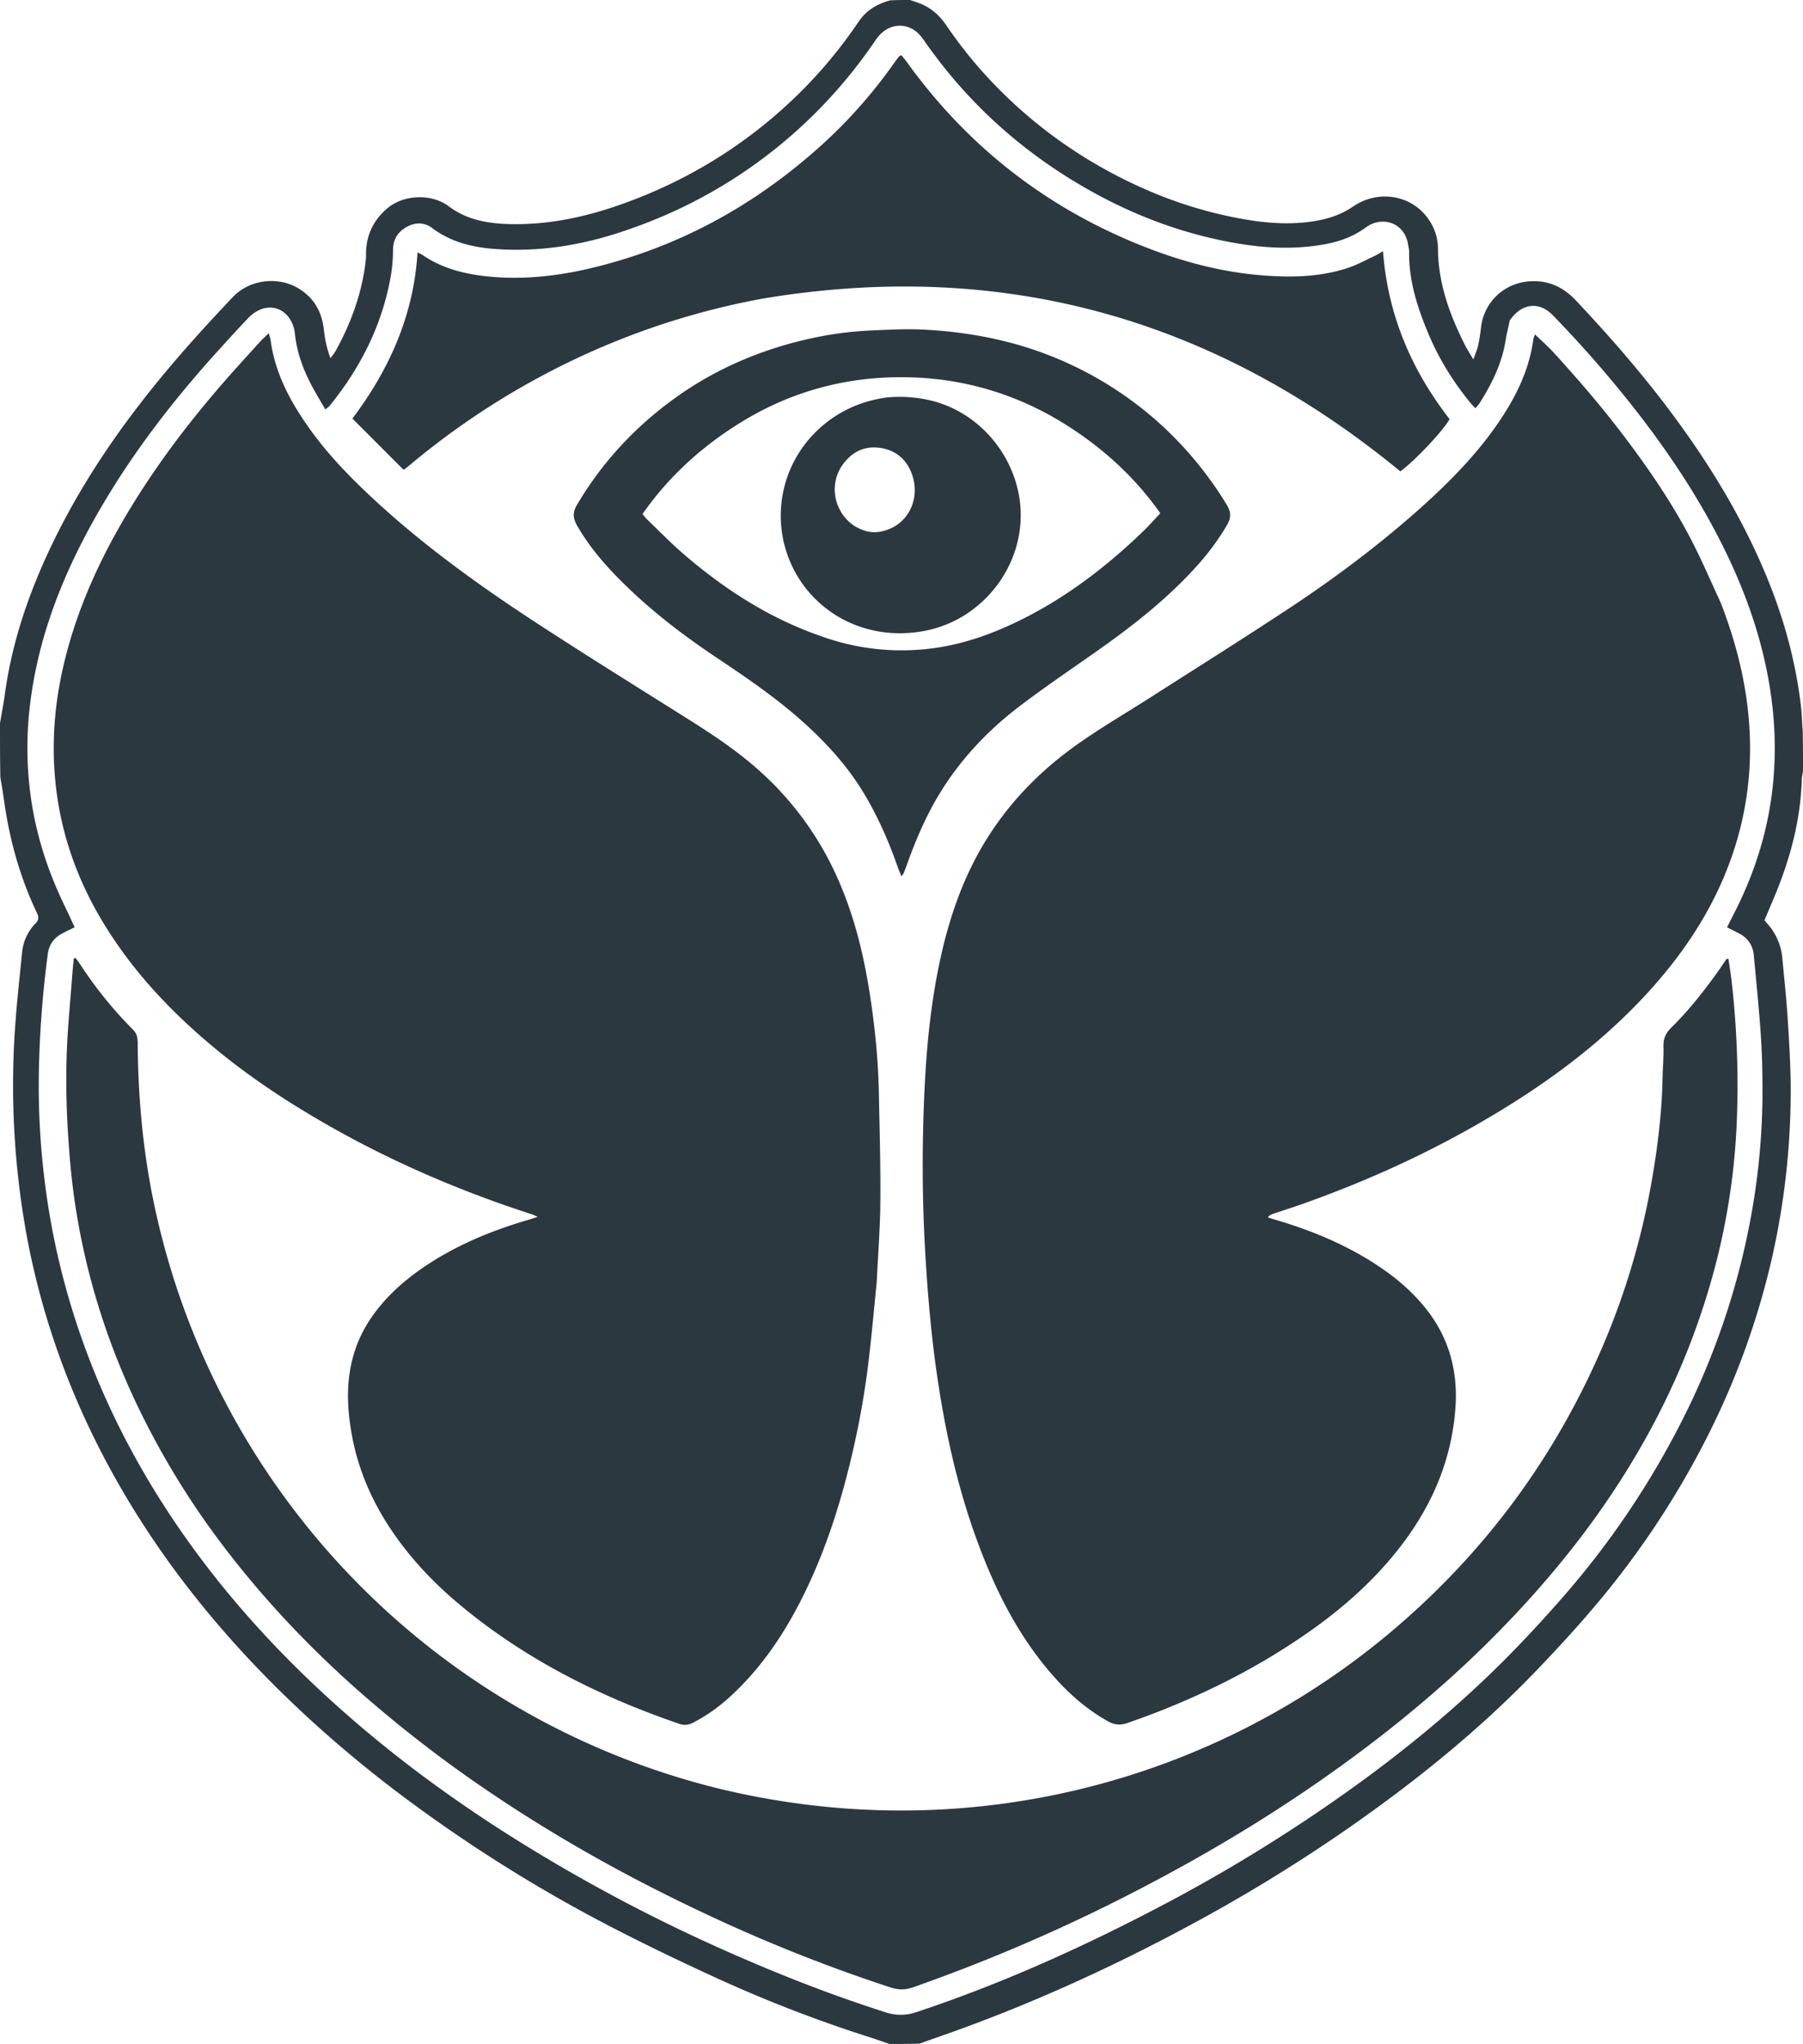
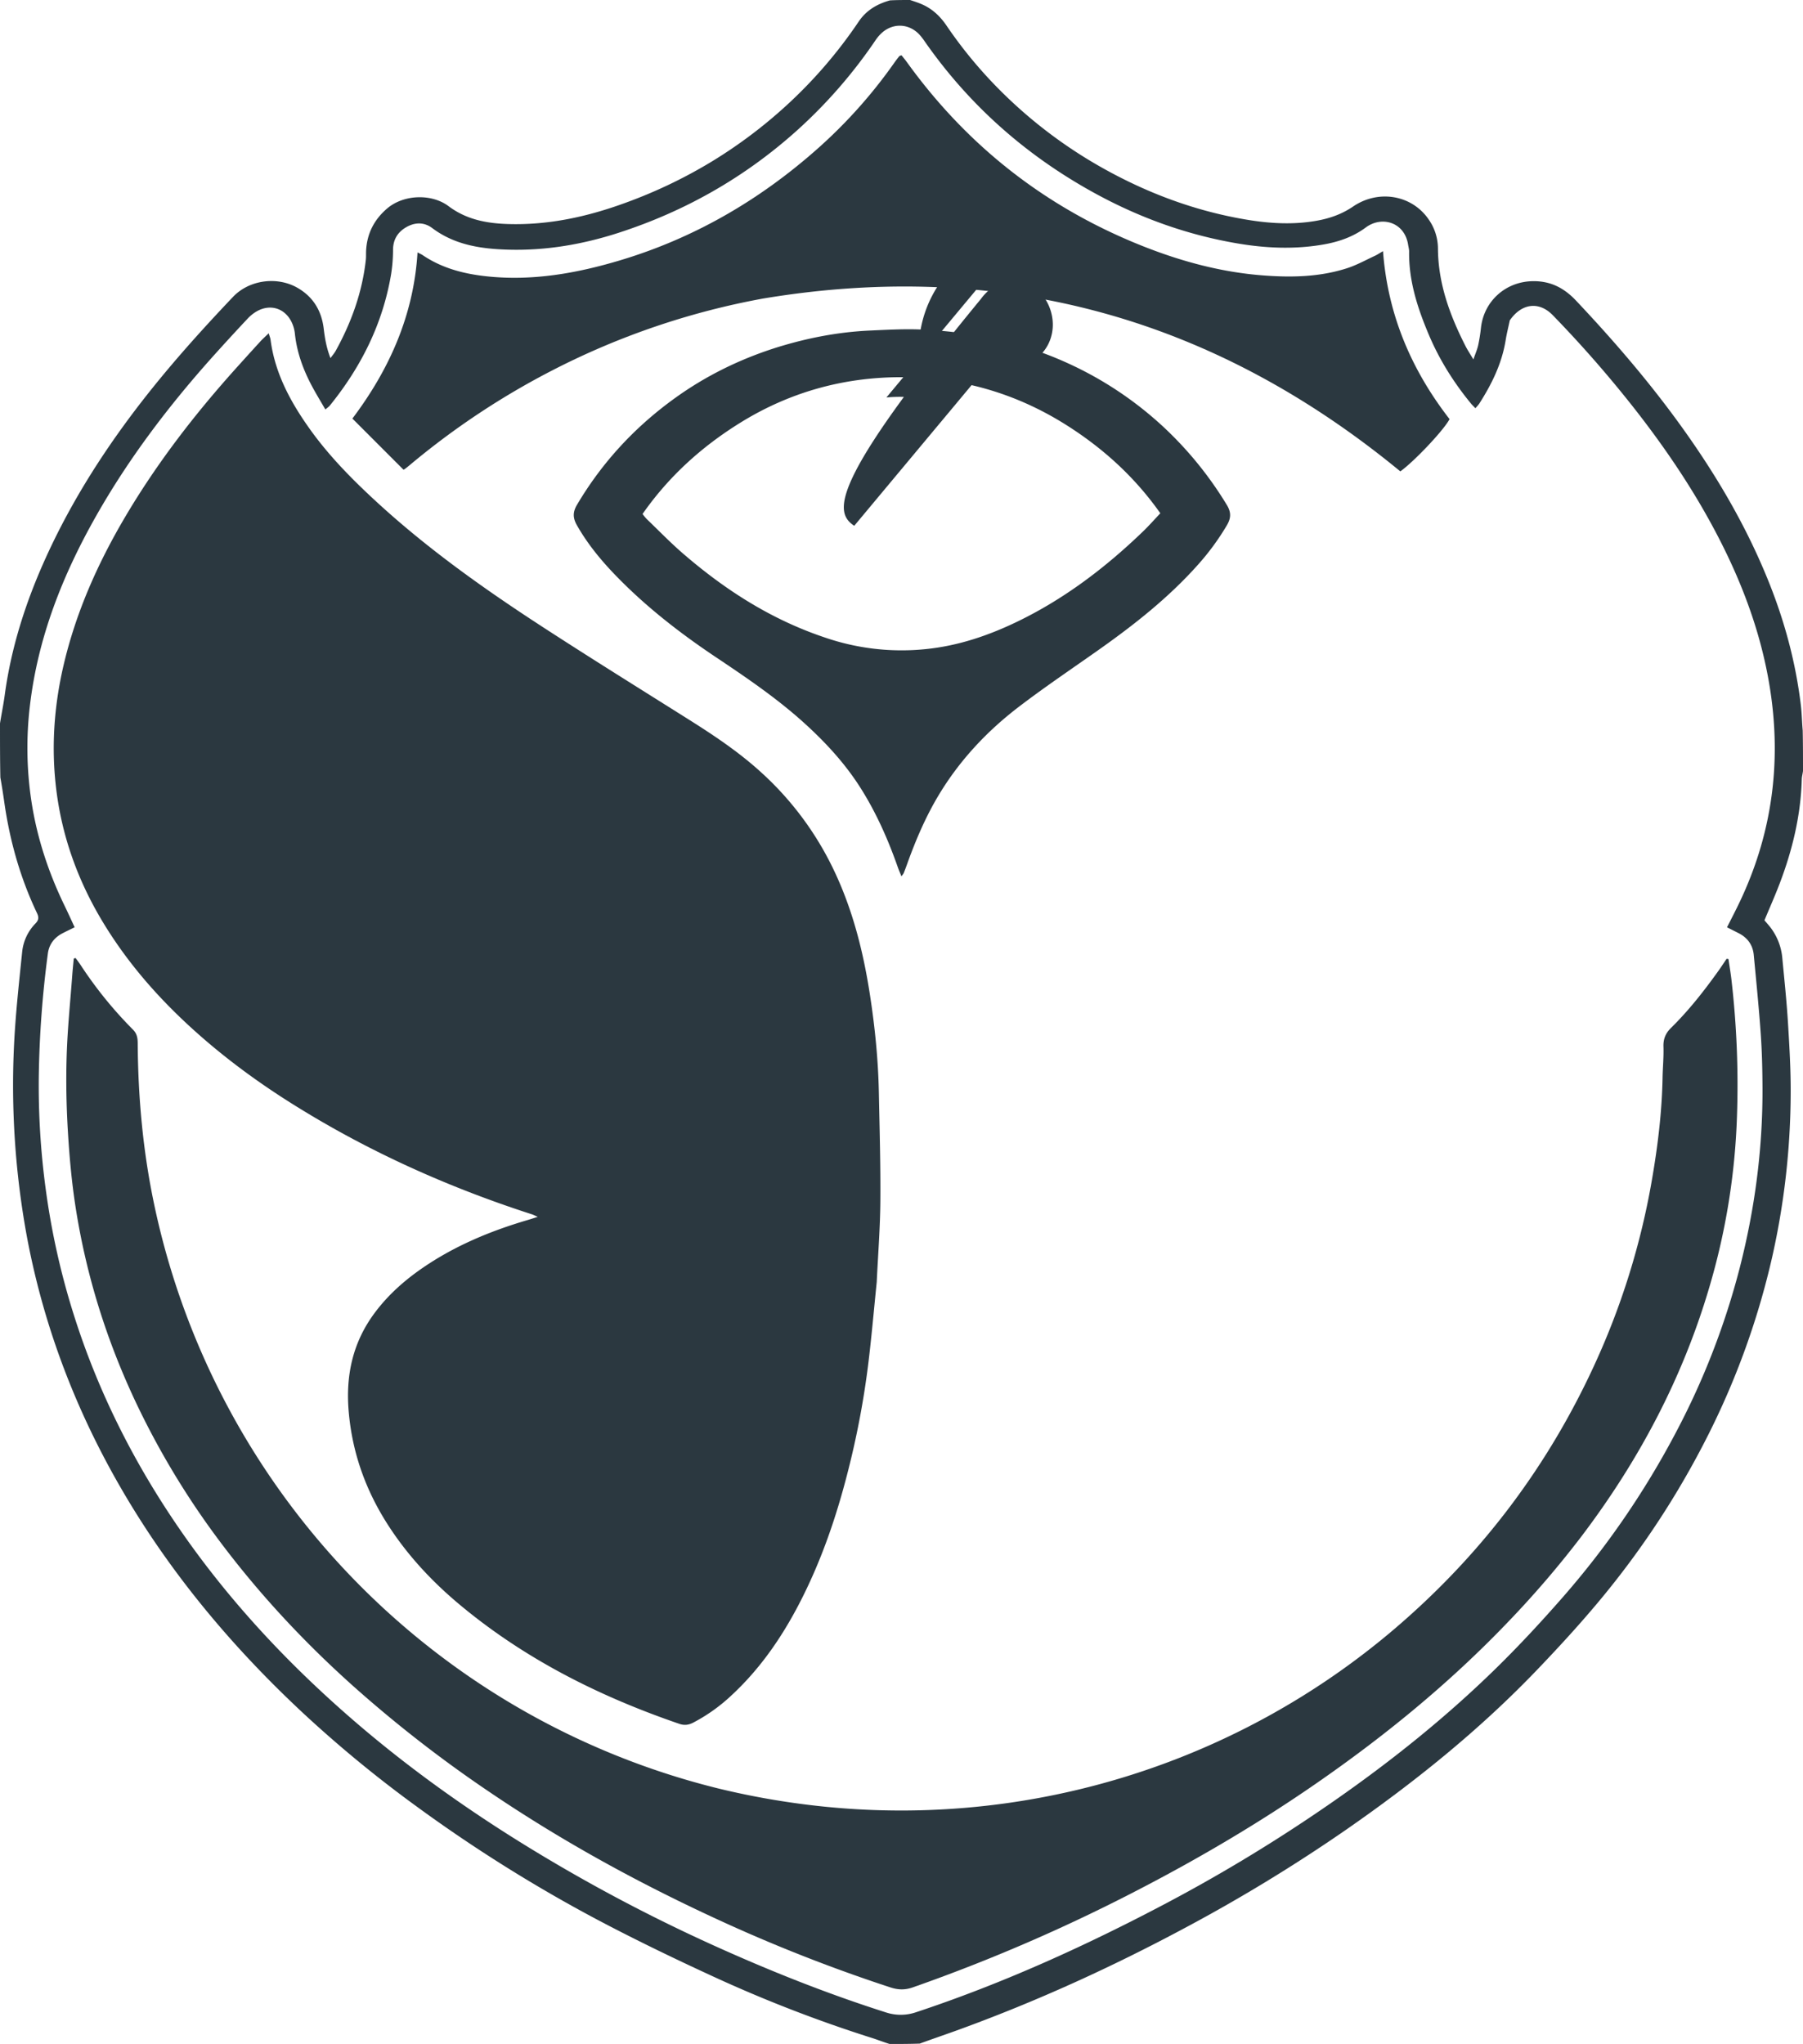
<svg xmlns="http://www.w3.org/2000/svg" width="2126" height="2410" viewBox="0 0 2126 2410">
  <g transform="translate(-2 -2)">
    <path d="M1075.079,2c6.168,2.067,11.586,3.786,16.626,6.272,10.992,5.421,19.458,13.731,26.337,23.847a524.944,524.944,0,0,0,61.505,74.7,552.668,552.668,0,0,0,121.971,92.941c53.3,29.963,109.8,51.093,170.2,61.2,27.671,4.631,55.486,6.26,83.337,1.212,15.2-2.754,29.293-7.718,42.355-16.614,30.38-20.693,69.813-13.493,89.357,15.411a60.174,60.174,0,0,1,10.786,33.791c.195,41.449,14.016,78.963,32.456,115.2,2.366,4.65,5.286,9.019,9.342,15.87,2.468-7.192,4.568-11.9,5.659-16.833a201.9,201.9,0,0,0,3.276-20.678c3.563-31.183,28.743-53.876,60.1-54.757,21.12-.593,37.407,7.453,51.916,22.819,42.341,44.843,82.568,91.392,118.986,141.183,44.218,60.456,82.262,124.406,109.827,194.287,18.047,45.751,30.519,92.934,36.366,141.791,1.144,9.557,1.247,19.238,2.175,29.609.345,16.122.345,31.5.345,47.809-.5,3.857-1.357,6.767-1.437,9.7-1.153,42.444-10.93,83.079-25.908,122.565-5.54,14.607-11.917,28.9-18.11,43.8,2.6,3.105,5.532,6.263,8.066,9.715a69.439,69.439,0,0,1,13.027,35.181c2.384,25.169,5.066,50.327,6.625,75.552,1.724,27.884,3.378,55.843,3.211,83.759a891.754,891.754,0,0,1-21.872,193.058,919.892,919.892,0,0,1-75.232,209.172,1024.657,1024.657,0,0,1-133.056,201.325c-22.087,26.2-45.365,51.451-69.079,76.2-68.012,70.972-144.24,132.226-224.861,188.2a1930.655,1930.655,0,0,1-187.574,114.49c-87.859,47.208-178.416,88.516-272.252,122.478-14.091,5.1-28.291,9.9-42.994,15.292-11.93.454-23.306.454-35.618.454-7.778-2.446-14.551-5.114-21.474-7.3a1608,1608,0,0,1-187.09-72.52c-42.645-19.615-84.978-40.036-126.591-61.742a1754.687,1754.687,0,0,1-220.456-136.966A1448.853,1448.853,0,0,1,361,2023.356C272.34,1941,195.89,1848.747,136.762,1742.793c-49.555-88.8-84.445-183.021-103.129-283.118a986,986,0,0,1-14.979-227.6c1.819-35.832,5.8-71.568,9.442-107.285a55.934,55.934,0,0,1,15.68-33.886c3.959-4.055,4.206-7.343,1.844-12.3-19.777-41.514-32.076-85.27-38.562-130.726C5.7,938.35,4.242,928.838,2.415,918.659,2,897.292,2,876.583,2,854.937c1.869-11.681,4.09-22.377,5.547-33.176,7.676-56.917,25.1-110.9,48.824-162.981,37.559-82.472,88.464-156.336,146.786-225.219,23.637-27.917,48.37-54.959,73.57-81.481,19.256-20.266,52.009-24.317,75.686-10.915,18.745,10.611,28.744,27.142,31.291,48.341,1.348,11.222,3.135,22.327,7.975,34.754,2.573-3.562,4.646-5.889,6.117-8.548,18.545-33.554,31.319-69.044,35.563-107.335.4-3.627.133-7.323.331-10.979,1.084-20.012,9.4-36.317,24.618-49.421,19.637-16.911,52.726-17.823,72.619-2.869,20.941,15.742,44.678,20.21,69.484,21.025,48.24,1.586,94.486-8.6,139.6-25.181a573.461,573.461,0,0,0,102.469-49.221,565.917,565.917,0,0,0,86.084-64.707A551.748,551.748,0,0,0,1014.488,27.5c8.823-13.1,21.333-20.707,36.937-25.057,7.961-.44,15.346-.44,23.654-.44m707.183,377.737c-1.64,7.757-3.606,15.461-4.86,23.28-4.423,27.553-16.4,51.915-31.26,75.086a49.773,49.773,0,0,1-4.477,5.2c-2.135-2.264-3.832-3.862-5.3-5.65-20.195-24.612-37.022-51.347-49.447-80.67-13.322-31.439-23.849-63.633-23.371-98.41.036-2.62-.762-5.251-1.159-7.878-4.056-26.815-31.049-34.494-49.916-20.5-14.872,11.031-31.656,16.847-49.546,20.011-34.172,6.043-68.368,4.519-102.33-1.278-59.619-10.176-115.724-30.524-168.713-59.681-80.142-44.1-146.906-103.084-199.339-178.153a71.231,71.231,0,0,0-6.737-8.648c-12.007-12.519-29.942-13.582-43.208-2.4a48.024,48.024,0,0,0-8.458,9.728,583.111,583.111,0,0,1-92.3,105.977c-61.623,55.4-132.127,95.438-210.8,120.853-42.042,13.58-85.285,21.019-129.739,19.765-32.077-.905-62.965-5.415-89.7-25.485-9.715-7.293-20.751-6.888-31.089-.717-9.813,5.857-14.974,14.508-15.081,26.381a184.565,184.565,0,0,1-2.269,28.8C453.368,383.6,427.848,434.6,390.9,480.214c-1.177,1.453-2.844,2.509-5.251,4.585-4.853-8.361-9.436-15.971-13.745-23.733-11.414-20.565-19.739-42.154-22.2-65.8a41.16,41.16,0,0,0-4.222-14.217c-7.978-15.543-24.4-20.686-39.792-12.487a46.411,46.411,0,0,0-11.725,9.154q-21.524,22.936-42.524,46.362c-51.365,57.565-97.795,118.766-135.932,186C75.875,679.939,46.751,753.459,37.289,833.928a419.817,419.817,0,0,0,1.7,112.421c6.583,43.5,20.28,84.744,39.477,124.245,3.882,7.989,7.527,16.093,11.56,24.741-5.287,2.6-9.743,4.72-14.127,6.975-9.857,5.072-16.02,13.066-17.475,24.06a1227.543,1227.543,0,0,0-10.695,145.246,910.86,910.86,0,0,0,8.05,131.423A877.636,877.636,0,0,0,89.85,1554.864C118.195,1643.737,159.727,1726.1,212.457,1803c55.531,80.98,121.463,152.61,194.883,217.448,69.591,61.456,144.842,115.291,224.151,163.482a1975.729,1975.729,0,0,0,208.321,110.217c67.372,30.635,135.964,58.075,206.527,80.542a55.8,55.8,0,0,0,36.076-.2c102.764-34.064,200.905-78.743,296.421-129.3a1897.476,1897.476,0,0,0,196.074-119.67c67.649-47.07,131.829-98.469,190.75-156.1,27.109-26.516,52.983-54.412,77.995-82.929A1007.357,1007.357,0,0,0,1978.6,1690.1a888.51,888.51,0,0,0,74.59-192.426c17.9-69.647,27.325-140.422,27.043-212.374-.083-21.29-.558-42.623-2.038-63.853-2.174-31.178-5.319-62.29-8.248-93.412-1.116-11.859-7.35-20.465-18.012-25.83-4.41-2.219-8.811-4.455-13.524-6.839,4.742-9.419,9.32-18.208,13.632-27.126,43.215-89.365,52.746-182.671,32.443-279.4C2071.929,729,2048.971,673.107,2019.8,619.6c-26.221-48.1-57.068-93.122-90.833-136.188A1391.977,1391.977,0,0,0,1833.008,373.7C1816.917,357.089,1796.383,359.352,1782.262,379.737Z" fill="#2b3840" />
-     <path d="M2031.113,712.948c14.136,36.565,24.519,73.367,30.033,111.426,10.19,70.339,2.9,138.741-23.623,204.859-21.858,54.5-54.576,101.975-94.207,144.944-58.194,63.094-127.1,112.248-201.246,154.558-65.271,37.245-133.6,67.8-204.4,92.859-11.609,4.109-23.352,7.839-35.019,11.785a11.223,11.223,0,0,0-5.676,4.056c3.22,1,6.427,2.049,9.662,3,42.728,12.583,83.491,29.555,120.711,54.341,19.767,13.164,37.813,28.329,53.1,46.634,29.009,34.743,40.848,74.75,37.766,119.734-4.19,61.152-27.02,114.832-63.913,163.086-30.645,40.081-67.91,73.174-109.009,101.99-65.914,46.216-137.683,80.9-213.639,107.255-8.248,2.861-15.159,2.549-22.768-1.694-21.449-11.959-40.165-27.212-56.956-45.018-45.914-48.689-75.384-106.911-98.1-169.038-24.015-65.669-38.5-133.612-48.127-202.7-5.925-42.526-9.586-85.24-12.242-128.1q-4.886-78.852-2.835-157.751c1.614-64.539,5.877-128.956,19.276-192.388,8.432-39.915,20.433-78.688,38.659-115.241,25.375-50.892,61.15-93.387,105.851-128.5,32.059-25.179,67.428-45.3,101.656-67.167,54.454-34.8,109.156-69.217,163.135-104.737,52.342-34.443,102.644-71.77,149.8-113.114,35.622-31.23,69.332-64.374,96.763-103.31,21.915-31.106,39.073-64.306,44.277-102.653.249-1.834,1.132-3.581,1.867-5.818,7.662,7.394,15.148,13.886,21.788,21.152,29.206,31.963,57.454,64.747,83.572,99.319,30.165,39.929,58.344,81.18,81.042,125.86C2009.9,665.408,2020.03,688.989,2031.113,712.948Z" fill="#2b3840" />
    <path d="M1035.787,1513.741c-3.4,33.36-6.191,65.851-10.209,98.189a1016.074,1016.074,0,0,1-23.648,124.531c-13.8,54.4-31.914,107.228-57.931,157.142-21.1,40.488-46.9,77.493-80.7,108.5a202.658,202.658,0,0,1-43.948,31.045c-5.313,2.746-10.355,3.441-16.259,1.419-94.065-32.219-181.749-76.171-258.58-140.151-33.23-27.672-62.446-59.018-85.758-95.553-25.872-40.546-41.51-84.522-45.609-132.786-3.615-42.564,4.805-81.282,30.556-115.927,15.711-21.137,34.977-38.289,56.516-53.109,38.007-26.152,79.99-43.6,124.021-56.551,3.407-1,6.781-2.119,11.872-3.717-3.353-1.473-5.012-2.383-6.781-2.954-100.648-32.476-196.35-75.694-285.824-132.252-43.153-27.278-83.865-57.791-121.324-92.656-38.275-35.623-71.877-74.944-98.934-119.76-28.965-47.978-47.779-99.6-54.775-155.251-6.208-49.38-2.924-98.351,8.324-146.808,14.525-62.573,40.264-120.511,72.788-175.608,37.4-63.356,82.134-121.261,131.272-175.866q14.027-15.588,28.174-31.068c2.855-3.109,6.041-5.914,9.855-9.616,1.008,3.57,1.889,5.673,2.176,7.854,5.14,39.138,23.231,72.635,45.607,104.176,22.473,31.677,49.547,59.254,77.978,85.5,61.414,56.688,129.387,104.782,199.305,150.143,55.889,36.26,112.475,71.447,168.862,106.935,30.2,19,59.831,38.66,86.335,62.791a370.154,370.154,0,0,1,79.265,102.035c26.393,50.161,40.6,104.064,49.235,159.649,5.98,38.5,9.88,77.235,10.657,116.215.849,42.617,2.1,85.247,1.767,127.86C1039.83,1449.672,1037.34,1481.234,1035.787,1513.741Z" fill="#2b3840" />
    <path d="M161.64,1654.335c-34.7-73.8-58.368-150.29-70.683-230.085-4.61-29.867-7.262-60.128-9.033-90.313-1.714-29.2-2.218-58.575-1.291-87.81,1-31.548,4.259-63.025,6.581-94.53.478-6.484,1.172-12.951,1.766-19.426l2.16-.583c2.032,2.828,4.18,5.582,6.08,8.5A480.86,480.86,0,0,0,158.793,1216c4.852,4.9,5.55,10.05,5.592,16.208.429,63.727,6.151,126.924,19.29,189.361a900.422,900.422,0,0,0,664.483,688.966,922.259,922.259,0,0,0,129.814,22.015,897.341,897.341,0,0,0,423.822-61.558,895.565,895.565,0,0,0,256.98-159.216q142.48-125.775,222.272-298.26a877.124,877.124,0,0,0,68.85-220.6c6.861-39.726,11.755-79.648,12.5-120.015.227-12.3,1.475-24.619,1.064-36.889-.3-9.1,2.6-15.824,8.96-22.077,20.964-20.61,39.038-43.678,56.093-67.56,3.247-4.546,6.279-9.246,9.41-13.875l2.2.288c1.164,7.983,2.509,15.944,3.463,23.952a1077.963,1077.963,0,0,1,6.556,161.543,800.7,800.7,0,0,1-32.9,202.491c-31.627,107.017-83.131,203.858-150.36,292.58a1163.044,1163.044,0,0,1-87.811,102.244c-68.278,71.227-144.2,133.277-225.212,189.311-67.22,46.5-137.457,87.915-210.037,125.487A2041.834,2041.834,0,0,1,1078.1,2345.34c-9.084,3.173-17.143,2.906-26.091-.011a1886.373,1886.373,0,0,1-207.177-81.666c-93-43.011-182.512-92.273-267.319-149.884a1510.511,1510.511,0,0,1-160.641-125.2c-57.186-51.329-109.265-107.279-155.385-168.746A952.205,952.205,0,0,1,161.64,1654.335Z" fill="#2b3840" />
    <path d="M902.038,353.962A892.642,892.642,0,0,0,655.192,437.7a909.857,909.857,0,0,0-169.6,112.312c-2.042,1.707-4.118,3.378-6.249,4.972a5.125,5.125,0,0,1-1.6.806l-60.216-60.261c42.937-56.963,72.273-121.133,76.792-195.906,2.68,1.4,4.479,2.132,6.052,3.2,22.685,15.354,48.239,22.039,75.055,24.941,54.3,5.877,106.864-3.5,158.5-19.04,86.856-26.146,163.511-70.734,231.293-130.69a584.563,584.563,0,0,0,91.093-101.755c1.916-2.723,3.946-5.367,6.011-7.979.349-.442,1.147-.53,2.659-1.175,2.028,2.581,4.328,5.3,6.4,8.179q109.045,151.229,282.828,218.738c43.816,16.991,89.171,28.957,136.475,32.644,33.846,2.638,67.253,2.024,99.751-8.458,11.305-3.646,21.884-9.571,32.734-14.588,2.88-1.332,5.534-3.152,9.6-5.506,5.592,75.339,33.724,140.369,78.465,198.044-6.93,13.17-41.5,49.684-58.044,61.625C1433.8,377.26,1184.21,307.085,902.038,353.962Z" fill="#2b3840" />
    <path d="M917.778,411.712c36.543-11.345,73.1-18.342,110.547-20,20.277-.9,40.647-2.084,60.882-1.146,59.712,2.769,117.427,14.767,172.116,39.792a423.215,423.215,0,0,1,116.2,78.459,431.317,431.317,0,0,1,71.068,88.519c5.243,8.57,5.064,15.473.177,23.829a292.915,292.915,0,0,1-34.848,47.418c-34.423,38.487-74.671,70.162-116.666,99.81-31.288,22.089-63.112,43.486-93.541,66.706-37.86,28.891-70.147,63.3-94.846,104.389-15.517,25.816-27.22,53.36-37.357,81.631-1.236,3.447-2.515,6.88-3.875,10.28-.347.869-1.078,1.584-2.692,3.871-1.644-4.074-3.029-7.148-4.14-10.318-11.5-32.789-25.424-64.417-44.068-93.87-17.97-28.388-40.434-52.855-65.131-75.39-32.6-29.746-68.986-54.425-105.555-78.891-43.013-28.777-83.712-60.462-119.632-97.915-16.871-17.591-32.153-36.4-44.242-57.747-4.785-8.449-4.911-15.313.182-23.927,29.975-50.7,69.2-92.743,117-126.882,36.068-25.757,75.429-45,118.418-58.616m57.408,342.143a278.142,278.142,0,0,0,118.229,13.505c38.162-3.786,74.113-15.93,108.53-32.6,55.425-26.846,103.747-63.649,147.9-106.192,6.913-6.66,13.265-13.9,20.358-21.382-30.3-43-67.8-76.923-111.334-104.356-59.281-37.353-124.4-56-194.134-56.085-67.975-.079-131.69,17.659-189.777,53.652-45.468,28.173-84.428,63.379-115.295,107.636a68.65,68.65,0,0,0,4.842,5.886c14.415,13.833,28.338,28.246,43.457,41.266C857.338,697.7,911.382,732.563,975.186,753.855Z" fill="#2b3840" />
-     <path d="M1047.191,470.662a160.928,160.928,0,0,1,51.417,3.326c56.732,13.251,99.44,63.187,106.088,120.112,8.287,70.958-41.9,138.4-112.506,151.768-69.445,13.152-130.5-21.65-156.365-76.734a138.881,138.881,0,0,1,29.954-159.7c22.782-21.579,49.648-34.151,81.413-38.771m-37.917,151.3c9.343,5.739,19.323,8.911,30.377,6.955,32.168-5.692,48.073-37.31,37.957-66.967-5.843-17.131-18.243-28.67-36.665-31.686-18.875-3.091-33.962,4.092-45.117,19.382C978.745,573.058,985.458,606.126,1009.273,621.963Z" fill="#2b3840" />
+     <path d="M1047.191,470.662a160.928,160.928,0,0,1,51.417,3.326a138.881,138.881,0,0,1,29.954-159.7c22.782-21.579,49.648-34.151,81.413-38.771m-37.917,151.3c9.343,5.739,19.323,8.911,30.377,6.955,32.168-5.692,48.073-37.31,37.957-66.967-5.843-17.131-18.243-28.67-36.665-31.686-18.875-3.091-33.962,4.092-45.117,19.382C978.745,573.058,985.458,606.126,1009.273,621.963Z" fill="#2b3840" />
  </g>
</svg>